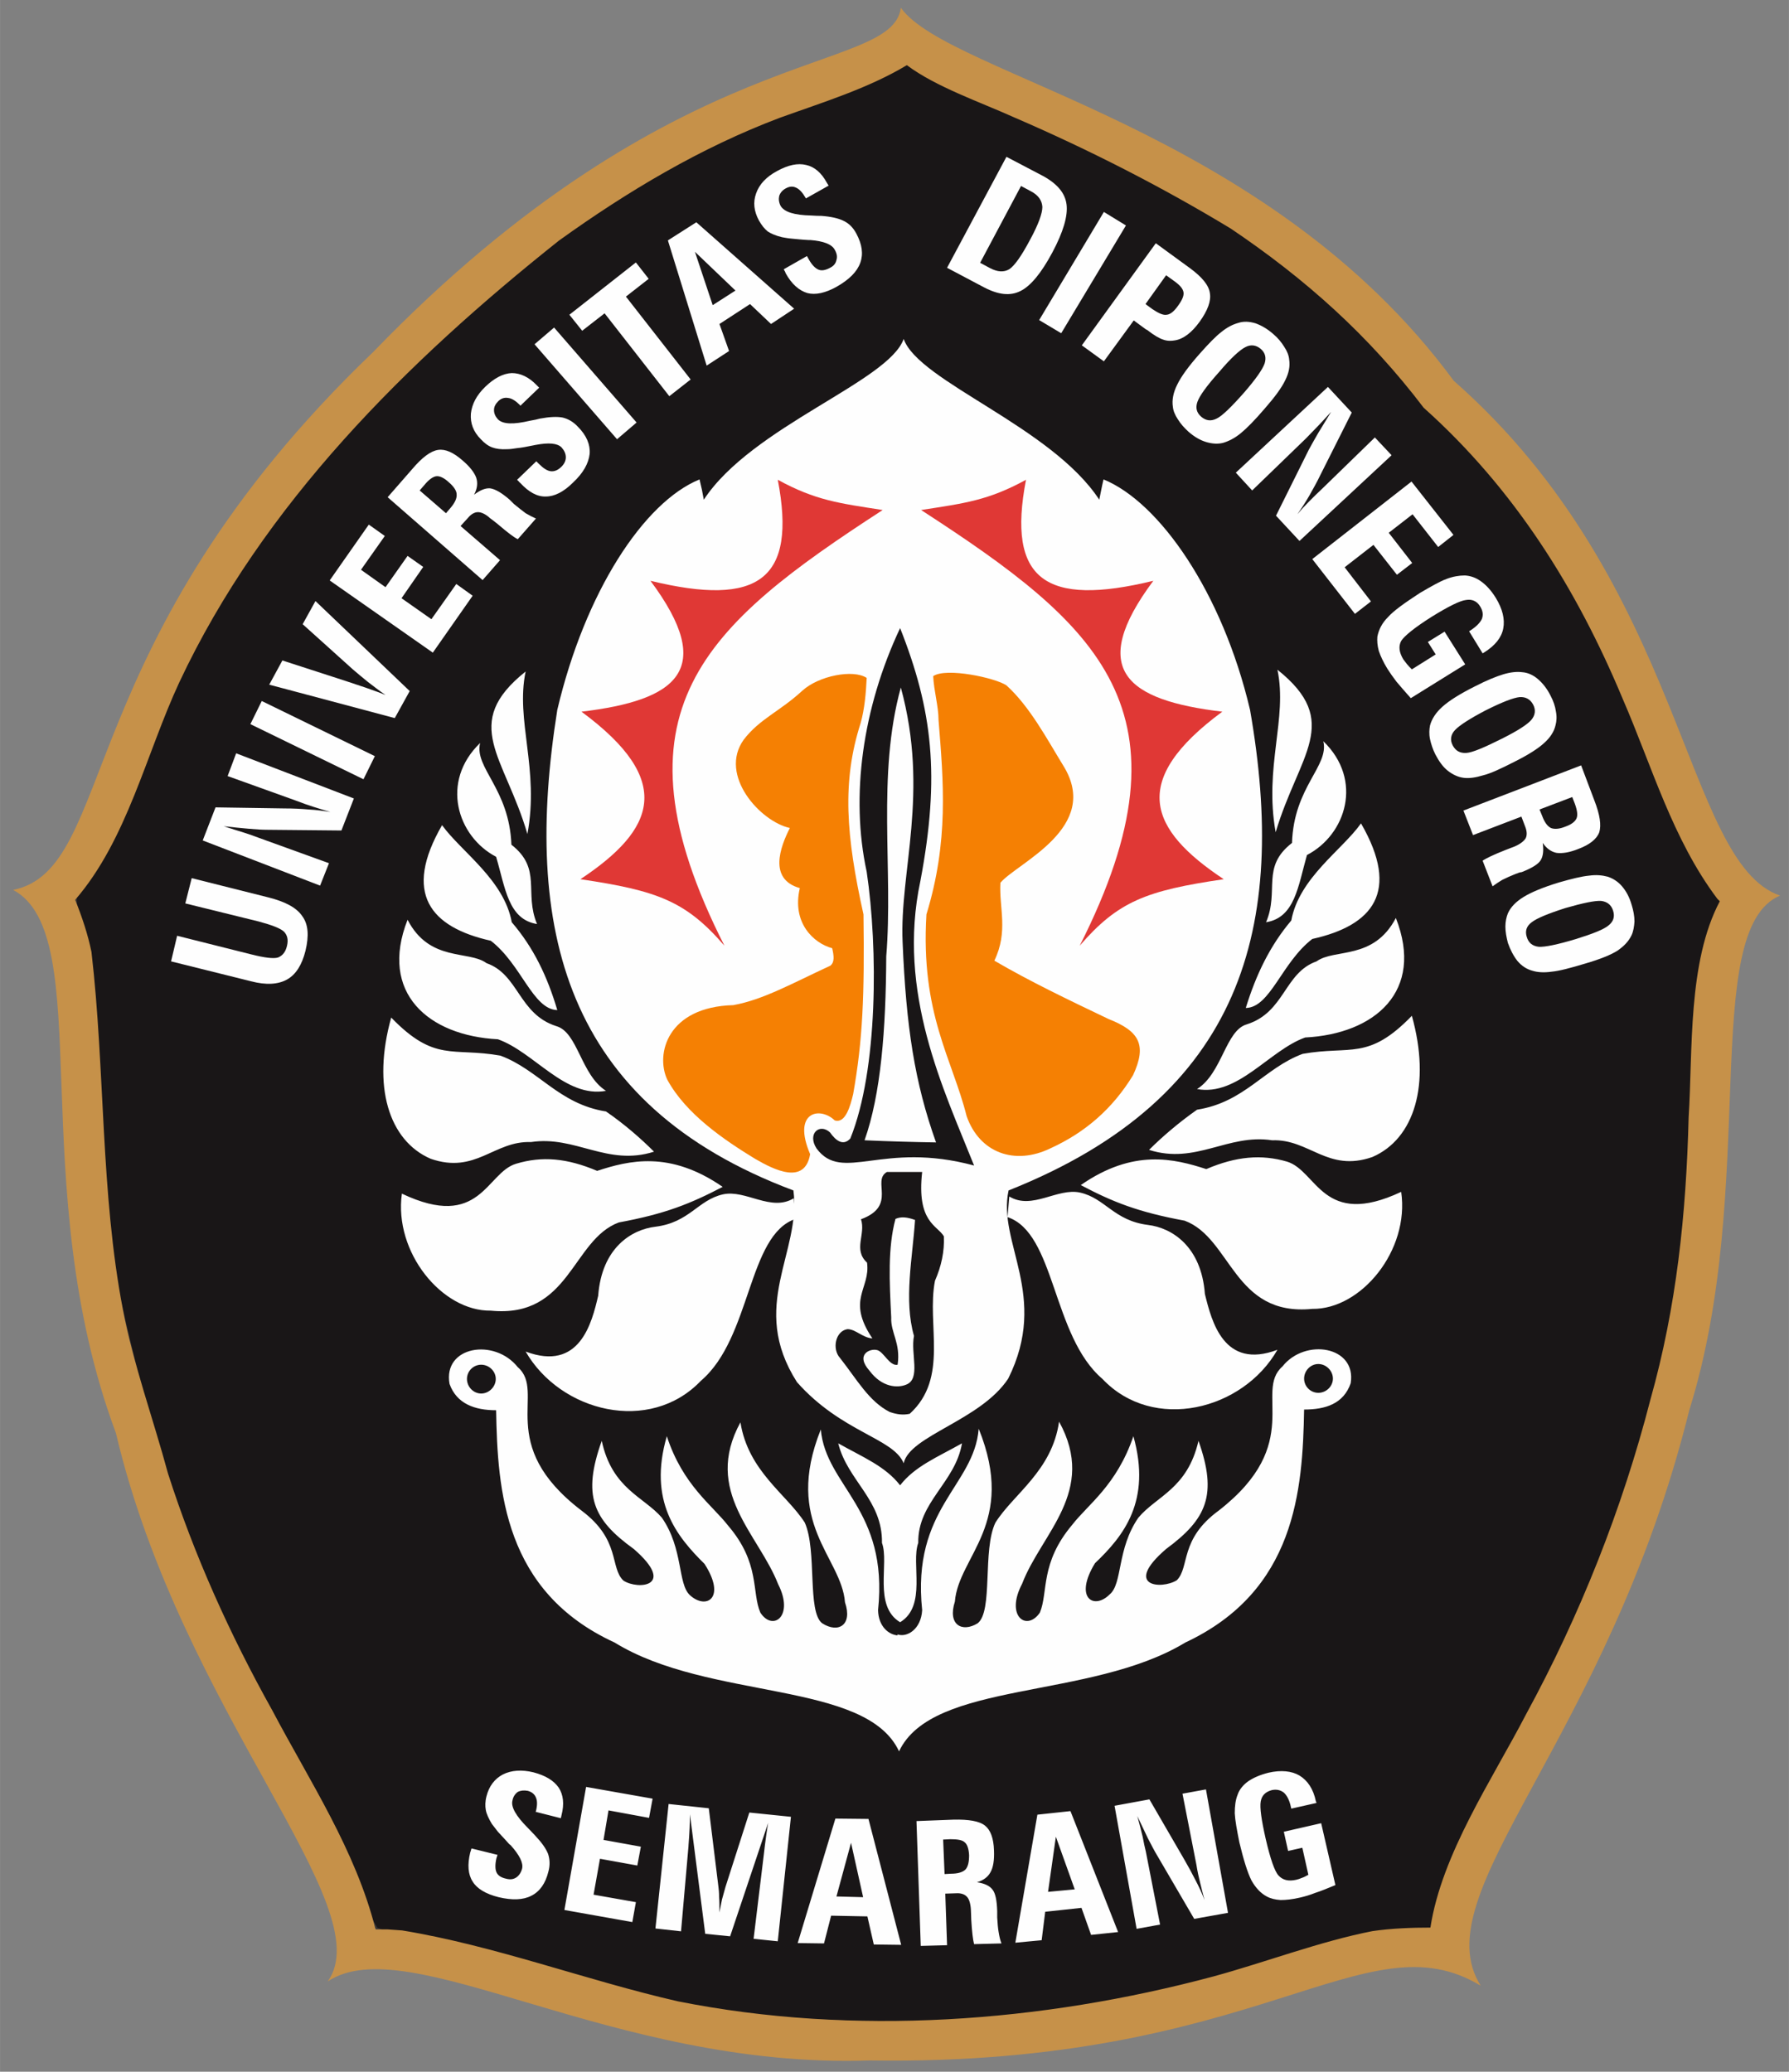
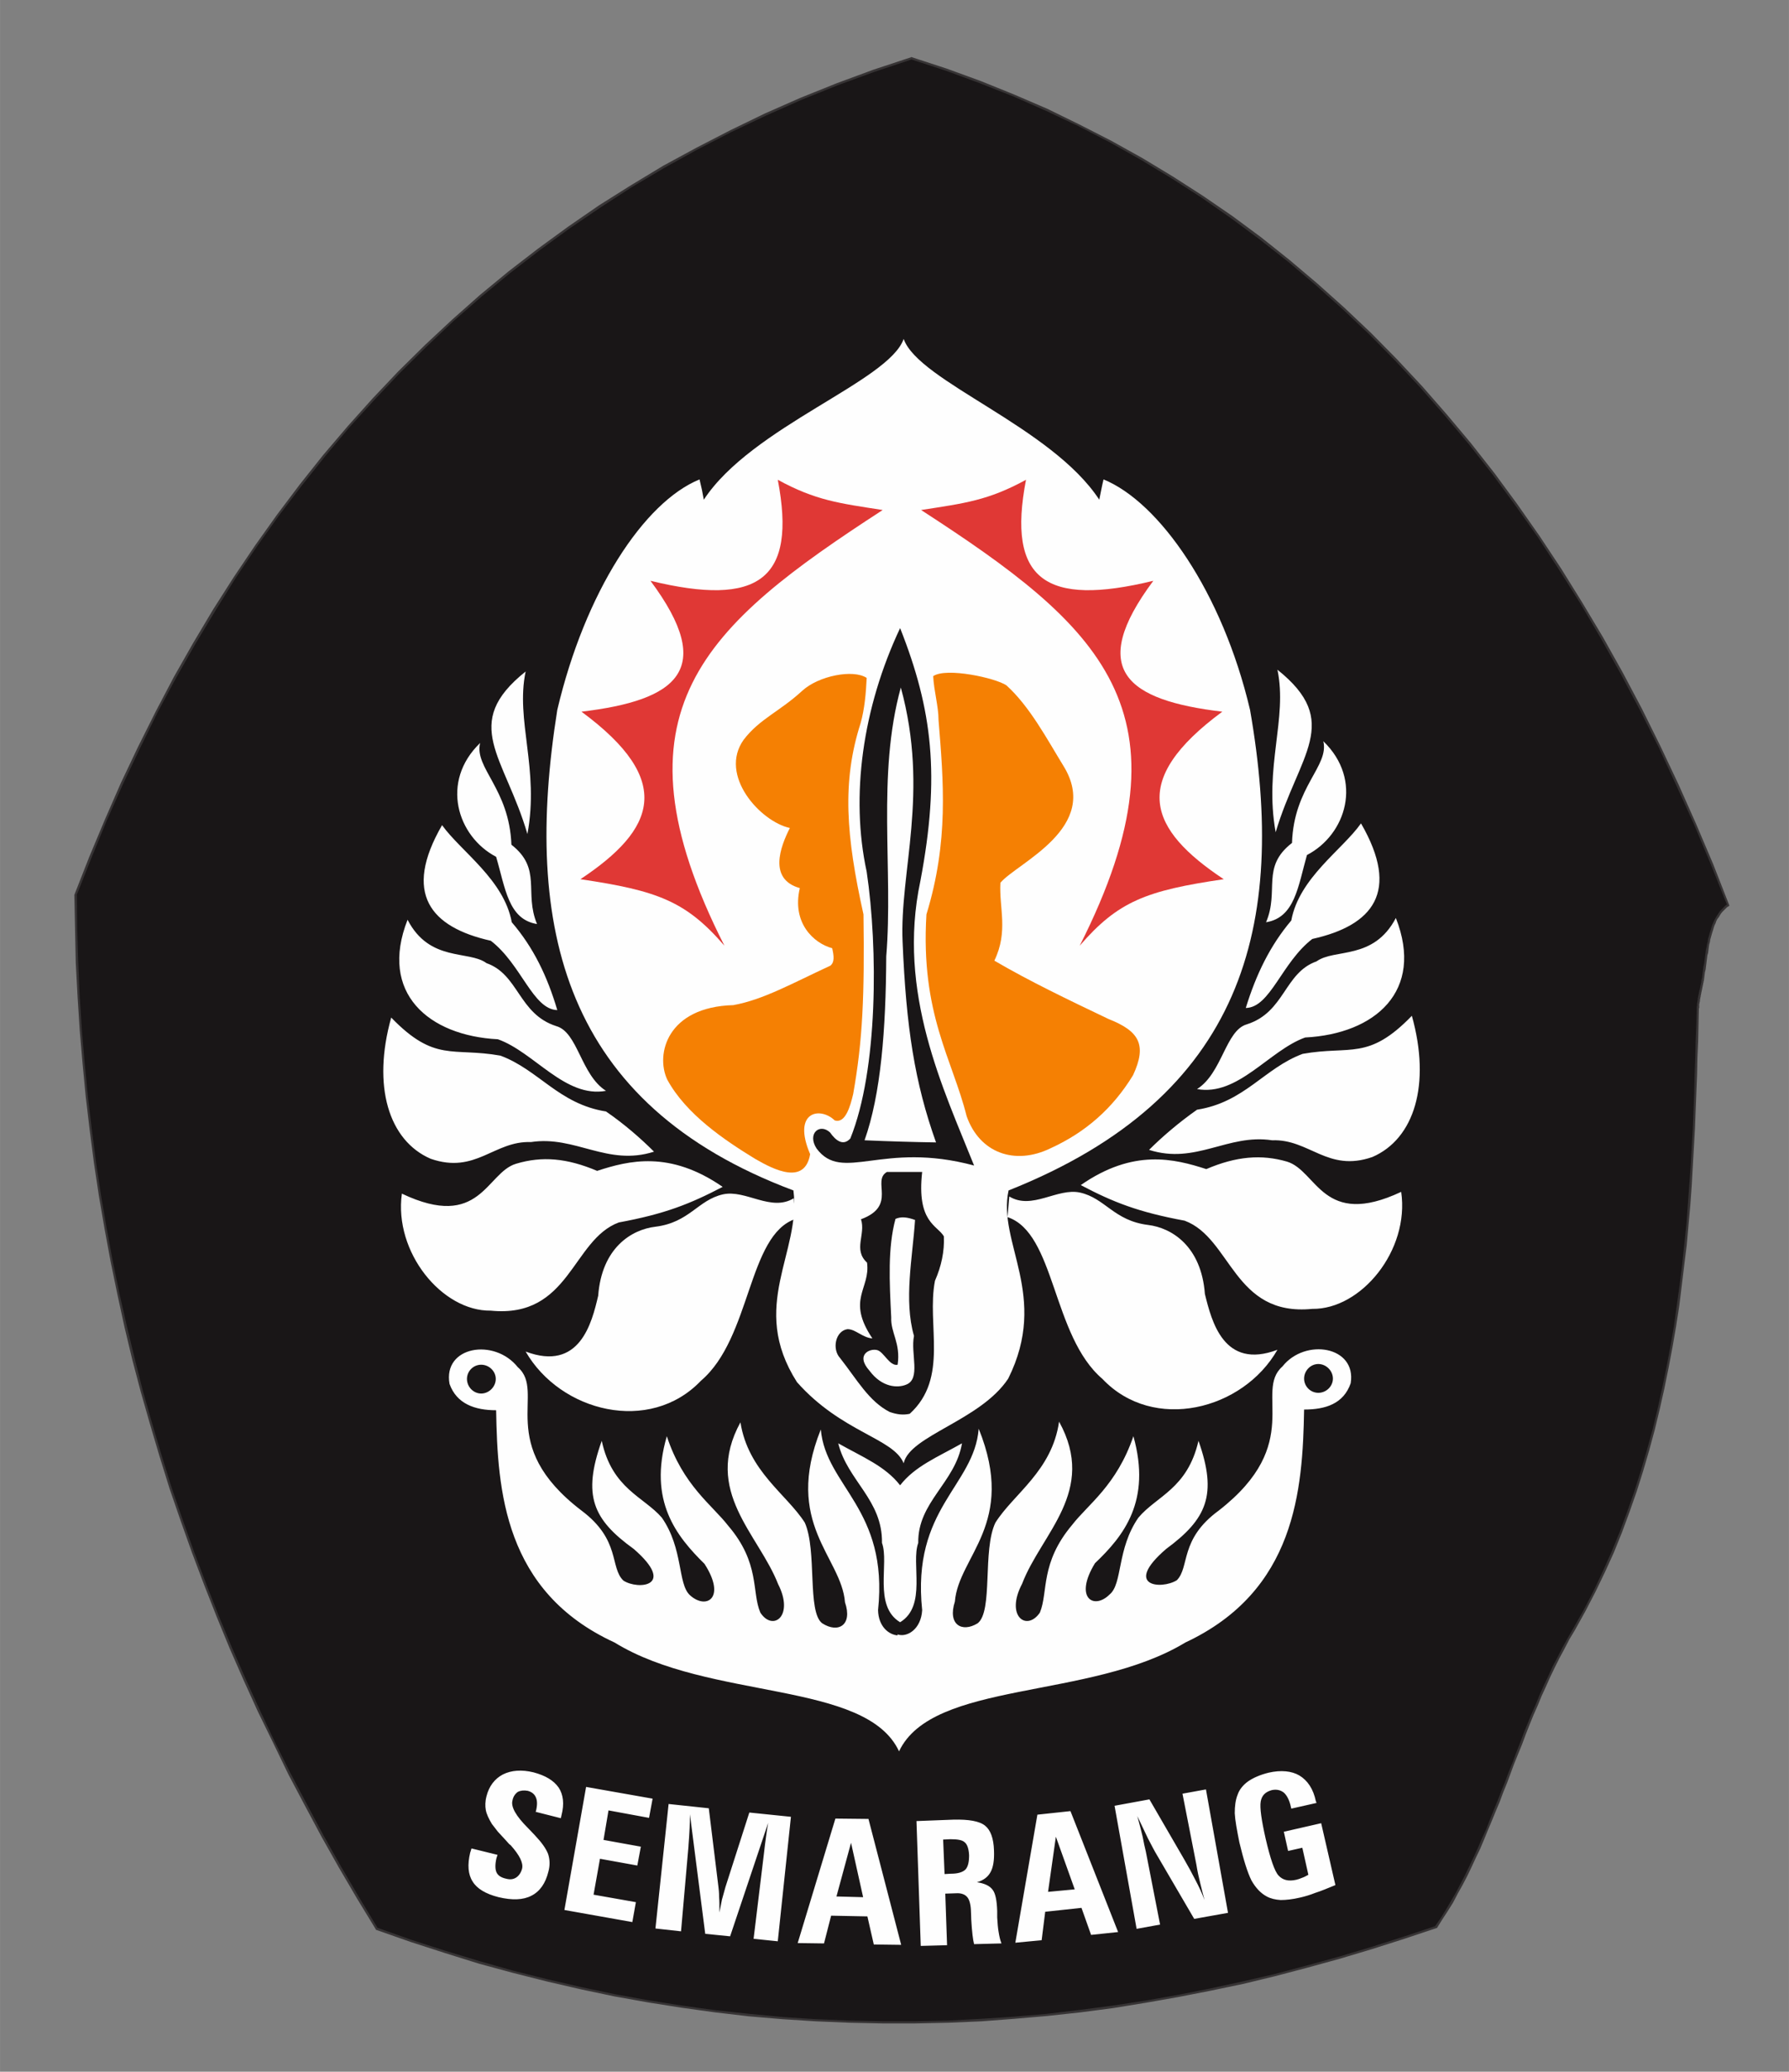
<svg xmlns="http://www.w3.org/2000/svg" xmlns:ns1="http://sodipodi.sourceforge.net/DTD/sodipodi-0.dtd" xmlns:ns2="http://www.inkscape.org/namespaces/inkscape" xml:space="preserve" width="5.03in" height="5.824in" version="1.1" style="clip-rule:evenodd;fill-rule:evenodd;image-rendering:optimizeQuality;shape-rendering:geometricPrecision;text-rendering:geometricPrecision" viewBox="0 0 5030.408 5824.633" id="svg15" ns1:docname="undip_color_redux_2.svg" ns2:version="1.3.2 (091e20e, 2023-11-25, custom)">
  <rect x="0" y="0" width="5030.408" height="5824.633" fill="#808080" stroke="none" />
  <ns1:namedview id="namedview1" pagecolor="#ffffff" bordercolor="#000000" borderopacity="0.25" ns2:showpageshadow="2" ns2:pageopacity="0.0" ns2:pagecheckerboard="0" ns2:deskcolor="#d1d1d1" ns2:document-units="in" ns2:zoom="0.62559447" ns2:cx="155.85176" ns2:cy="213.39703" ns2:window-width="1366" ns2:window-height="705" ns2:window-x="-8" ns2:window-y="-8" ns2:window-maximized="1" ns2:current-layer="Layer_x0020_1" />
  <defs id="defs1">
    <style type="text/css" id="style1">
   
    .fil3 {fill:none}
    .fil2 {fill:#FEFEFE}
    .fil0 {fill:#373435}
    .fil5 {fill:#D54E3F}
    .fil4 {fill:#BB8961}
    .fil1 {fill:#373435;fill-rule:nonzero}
   
  </style>
    <pattern id="EMFhbasepattern" patternUnits="userSpaceOnUse" width="6" height="6" x="0" y="0" />
  </defs>
  <g id="Layer_x0020_1" transform="translate(-1559.198,-877.049)" ns2:label="Layer 1" ns2:groupmode="layer">
    <g id="_1835957414912" transform="translate(-108.813,-100.061)">
      <g id="g1">
        <path class="fil0" d="m 1880,3494 c 433,-1149 1211,-1990 2351,-2353 1048,327 1819,1140 2296,2381 -56,40 -57,126 -71,212 -5,26 -13,53 -14,81 -14,461 -18,1178 -349,1744 -161,276 -218,589 -387,836 -961,334 -1950,380 -2978,5 -570,-923 -842,-1893 -848,-2906 z" id="path1" style="display:inline;fill:#191617;fill-opacity:1" />
        <path id="1" class="fil1" d="m 4232,1138 -2,6 h 2 l -105,35 -104,38 -102,41 -99,44 -97,46 -95,49 -94,52 -91,54 -88,57 -87,59 -85,62 -83,64 -80,66 -79,69 -76,72 -74,73 -72,76 -71,78 -68,81 -66,83 -64,84 -62,87 -60,89 -57,92 -56,93 -54,95 -52,97 -49,100 -48,101 -46,103 -43,105 -42,106 -6,-2 42,-107 44,-105 45,-103 48,-101 50,-100 51,-97 54,-95 56,-94 58,-91 60,-89 62,-87 64,-85 66,-83 69,-81 70,-78 72,-76 75,-74 76,-71 79,-70 80,-66 83,-64 85,-62 87,-60 89,-56 91,-55 94,-51 95,-49 97,-47 100,-44 102,-41 103,-38 106,-35 z m -2,0 1,-1 1,1 z m 2299,2387 -3,-6 -1,4 -46,-115 -47,-112 -50,-110 -50,-108 -53,-105 -54,-102 -56,-100 -57,-97 -60,-95 -60,-92 -63,-89 -64,-87 -66,-84 -68,-81 -69,-79 -71,-76 -73,-74 -74,-70 -76,-68 -78,-66 -79,-62 -81,-60 -83,-58 -84,-54 -86,-52 -87,-49 -89,-46 -91,-43 -93,-41 -94,-37 -95,-35 -98,-32 2,-6 98,32 96,35 94,38 93,40 90,44 90,46 88,49 86,52 84,54 83,57 81,60 79,63 78,66 76,68 75,71 72,73 72,77 69,79 68,81 66,84 64,87 63,90 61,92 59,95 58,97 56,100 54,102 52,105 51,108 49,110 48,113 45,115 z m 1,-4 1,2 -2,2 z m -71,214 -7,-1 v 0 l 2,-8 1,-8 1,-8 1,-8 1,-8 2,-8 1,-8 1,-8 1,-8 1,-7 1,-8 2,-8 1,-7 2,-7 1,-8 2,-7 2,-7 2,-7 2,-6 2,-7 2,-6 3,-7 3,-6 3,-6 3,-5 4,-6 3,-5 4,-5 5,-5 4,-4 5,-5 6,-4 3,6 -5,3 -4,4 -5,5 -4,4 -4,5 -3,5 -3,5 -4,5 -3,6 -2,6 -3,6 -2,6 -2,7 -2,6 -2,7 -2,7 -2,7 -1,7 -2,7 -1,7 -1,8 -1,8 -2,7 -1,8 -1,8 -1,8 -1,8 -1,8 -2,8 -1,8 -1,8 z m -14,80 h -6 v 0 -2 -3 -3 l 1,-3 v -2 -3 -2 l 1,-3 v -3 l 1,-2 v -3 -3 l 1,-2 v -3 l 1,-2 v -3 l 1,-2 v -3 l 1,-2 v -3 l 1,-2 1,-3 v -2 l 1,-3 v -2 l 1,-3 v -2 l 1,-3 v -2 l 1,-2 v -3 -2 l 7,1 -1,2 v 3 l -1,2 v 3 l -1,2 v 3 l -1,2 v 3 l -1,2 v 3 l -1,2 v 2 l -1,3 v 2 l -1,3 v 2 l -1,3 v 3 l -1,2 v 3 l -1,2 v 3 2 l -1,3 v 2 l -1,3 v 2 3 3 2 l -1,3 z m -349,1746 -5,-4 v 0 l 30,-53 28,-54 26,-55 25,-56 23,-56 21,-57 20,-57 18,-57 17,-58 16,-58 14,-58 13,-59 12,-58 11,-58 10,-58 8,-58 8,-57 7,-57 6,-57 6,-56 4,-56 4,-54 4,-54 3,-54 3,-52 2,-51 2,-51 1,-49 2,-48 1,-47 2,-45 1,-44 h 6 l -1,44 -1,46 -2,46 -1,48 -2,50 -2,50 -2,51 -3,53 -3,53 -3,54 -4,55 -5,55 -5,57 -7,56 -7,58 -7,57 -9,58 -10,58 -11,58 -12,59 -13,58 -14,58 -16,59 -17,58 -18,57 -20,57 -21,57 -23,57 -25,55 -27,56 -28,54 z m -389,837 -2,-6 -2,1 16,-23 15,-24 14,-24 14,-24 13,-25 13,-25 12,-25 12,-25 12,-26 11,-26 12,-26 10,-26 11,-27 11,-27 10,-26 11,-27 10,-27 11,-27 10,-27 11,-28 10,-27 11,-27 11,-27 12,-27 11,-27 12,-27 13,-27 12,-27 14,-26 13,-26 15,-27 15,-26 5,4 -15,25 -14,27 -14,26 -13,26 -13,27 -12,27 -12,26 -11,27 -12,27 -11,27 -11,28 -10,27 -11,27 -11,27 -10,27 -10,27 -11,27 -10,27 -11,26 -11,27 -11,26 -11,27 -11,26 -12,25 -12,26 -12,25 -13,25 -14,25 -13,25 -15,24 -15,23 -15,24 z m 2,-1 -1,1 h -1 z m -2984,5 5,-4 -1,-1 96,34 96,31 96,29 95,27 96,24 95,22 95,20 94,17 95,15 94,13 94,10 94,9 93,6 94,4 93,2 h 93 l 93,-2 92,-5 93,-6 92,-8 92,-11 92,-12 92,-14 91,-16 91,-18 92,-20 91,-21 90,-24 91,-25 90,-27 91,-29 90,-30 2,6 -90,30 -91,29 -90,27 -91,25 -91,24 -91,22 -91,19 -92,18 -91,16 -92,15 -92,12 -92,10 -93,8 -92,7 -93,4 -93,2 h -93 l -93,-2 -94,-4 -94,-6 -94,-8 -94,-11 -94,-13 -95,-15 -95,-17 -95,-20 -95,-22 -95,-24 -96,-26 -96,-30 -96,-31 -97,-34 z m 1,1 h -1 v -1 z m -849,-2910 6,2 1,-1 1,95 3,95 4,94 6,94 8,94 9,93 11,93 12,93 14,93 16,93 17,92 19,92 21,92 22,91 23,91 26,91 27,91 28,90 31,90 32,90 34,90 35,89 37,89 39,89 40,88 42,89 44,88 46,87 47,88 49,87 51,87 52,86 -5,4 -53,-87 -51,-87 -49,-87 -47,-88 -46,-87 -43,-89 -43,-88 -40,-88 -39,-89 -37,-90 -35,-89 -34,-90 -32,-90 -31,-90 -28,-90 -27,-91 -26,-91 -24,-91 -22,-92 -20,-92 -19,-92 -17,-92 -16,-93 -14,-93 -12,-93 -11,-93 -9,-94 -8,-94 -6,-94 -5,-94 -2,-95 -2,-95 z m 0,1 v 0 -1 z" style="display:inline" />
      </g>
      <path class="fil2" d="m 4209,5091 c 17,-78 216,-120 294,-238 116,-233 -31,-382 1,-529 662,-263 785,-744 679,-1351 -78,-331 -255,-584 -412,-648 -5,20 -8,39 -12,57 -135,-206 -508,-332 -550,-452 -42,120 -427,246 -562,452 -3,-18 -7,-37 -12,-57 -157,64 -322,317 -400,648 -97,611 16,1108 664,1351 23,176 -127,324 10,539 126,142 271,157 300,228 z" id="path2" />
-       <path class="fil2" d="m 2207,3446 215,54 c 48,12 80,29 96,53 17,23 19,55 9,97 -10,40 -27,67 -52,81 -25,14 -59,16 -101,5 l -225,-56 17,-72 207,52 c 39,10 65,13 77,9 12,-5 21,-15 25,-33 4,-17 1,-30 -9,-40 -10,-9 -33,-18 -70,-28 l -207,-51 z m 361,21 -330,-127 36,-93 195,3 c 23,0 45,1 67,3 21,1 42,4 61,7 -14,-4 -30,-9 -46,-14 -16,-5 -33,-11 -51,-18 l -192,-69 24,-64 331,127 -35,90 -207,-2 c -15,0 -33,-1 -55,-3 -21,-2 -44,-4 -69,-7 22,7 40,13 57,18 16,5 29,10 40,14 l 199,72 z m 122,-299 -318,-155 32,-65 318,155 z m 88,-172 -353,-94 37,-68 179,58 c 29,10 52,17 68,23 17,6 31,11 43,16 -18,-12 -34,-25 -50,-37 -15,-12 -29,-24 -42,-35 l -141,-127 36,-65 265,253 z m 107,-184 -290,-203 110,-157 45,32 -67,95 69,49 62,-88 44,31 -61,88 84,59 70,-99 46,33 z m -58,-516 c 28,-33 52,-51 73,-54 20,-3 43,7 69,30 20,17 33,34 38,48 5,15 3,31 -6,48 17,-13 32,-19 45,-18 14,2 32,12 55,32 1,1 3,3 6,6 3,3 5,5 6,6 13,11 24,19 33,26 10,6 20,11 29,15 l -51,58 c -11,-5 -29,-19 -56,-42 -9,-7 -16,-13 -22,-17 -13,-12 -25,-17 -34,-17 -9,0 -19,5 -28,16 l -21,23 111,96 -49,56 -267,-233 z m 95,124 12,-14 c 13,-15 19,-28 18,-39 0,-10 -8,-22 -22,-34 -13,-12 -25,-18 -35,-17 -9,1 -21,9 -34,25 l -13,15 z m 200,-94 54,-52 7,7 c 13,13 24,20 34,21 10,1 20,-3 30,-13 8,-8 12,-17 12,-26 0,-10 -4,-19 -12,-28 -12,-12 -36,-14 -73,-7 -2,0 -4,1 -5,1 -20,4 -35,7 -47,8 -12,2 -21,3 -28,3 -17,1 -31,-1 -42,-5 -11,-4 -22,-12 -32,-23 -21,-21 -30,-45 -28,-72 3,-27 16,-52 41,-76 25,-24 50,-37 74,-38 24,0 48,11 70,34 l 7,7 -53,51 -1,-2 c -12,-12 -23,-19 -33,-20 -10,-2 -20,1 -28,9 -8,8 -12,16 -12,25 0,10 4,18 11,26 14,14 43,15 90,4 12,-2 21,-4 28,-6 27,-5 48,-6 64,-3 16,4 30,12 43,26 24,24 35,50 33,76 -3,27 -18,54 -47,81 -26,26 -52,39 -76,39 -24,1 -48,-12 -72,-38 -1,-1 -3,-2 -4,-4 -2,-2 -4,-4 -5,-5 z m 281,-114 -232,-267 55,-47 232,267 z m 147,-121 -182,-233 -63,49 -36,-45 187,-147 36,46 -64,50 182,233 z m 122,-256 64,-41 -114,-109 z m 164,53 -59,-56 -86,56 27,76 -63,41 -109,-352 80,-51 275,243 z m 36,-154 65,-37 5,9 c 9,16 18,25 27,29 9,4 20,2 33,-5 10,-5 16,-12 18,-22 3,-9 1,-19 -5,-29 -8,-15 -31,-24 -68,-27 -3,0 -4,0 -5,0 -20,-1 -36,-3 -48,-4 -12,-1 -21,-3 -27,-4 -17,-4 -31,-10 -40,-16 -9,-7 -17,-17 -25,-31 -14,-26 -17,-51 -8,-76 9,-26 29,-47 59,-63 31,-17 58,-23 82,-17 23,5 43,22 58,50 l 5,8 -64,36 -1,-2 c -8,-14 -17,-24 -26,-28 -10,-5 -19,-4 -30,2 -9,5 -15,12 -18,21 -2,9 -1,18 4,28 10,17 38,26 86,27 12,1 22,1 28,1 28,2 49,7 63,14 15,7 27,19 36,36 16,30 20,57 11,82 -9,25 -31,47 -66,67 -32,18 -60,24 -83,18 -23,-7 -44,-25 -61,-56 0,-1 -1,-3 -2,-5 -2,-3 -3,-5 -3,-6 z" id="path3" />
-       <path class="fil2" d="m 4539,1500 -115,216 28,15 c 21,11 39,12 54,3 15,-10 34,-37 58,-82 24,-44 35,-75 35,-93 -1,-18 -11,-33 -32,-44 z m -41,-82 103,54 c 40,22 62,48 66,80 4,32 -9,77 -40,135 -31,58 -61,94 -89,108 -29,15 -63,11 -103,-10 l -104,-55 z m 92,459 182,-304 62,38 -182,303 z m 424,-146 c 34,25 53,48 56,70 4,22 -6,49 -29,81 -11,15 -22,27 -34,36 -12,9 -23,14 -35,16 -11,2 -22,2 -33,-2 -10,-3 -26,-12 -45,-27 l -4,-2 -34,-25 -84,115 -62,-45 208,-287 z m -67,20 -58,81 19,14 c 18,12 31,18 41,16 10,-1 21,-10 32,-26 11,-15 16,-27 15,-36 -1,-10 -9,-20 -24,-31 z m 63,440 c -12,-11 -22,-22 -30,-35 -8,-12 -13,-24 -14,-35 -3,-19 1,-40 12,-62 11,-23 32,-52 64,-88 24,-27 44,-48 61,-61 16,-13 32,-21 47,-25 15,-5 31,-4 48,1 17,6 34,16 50,30 13,11 23,23 31,36 8,12 13,24 14,36 3,19 -1,38 -11,58 -10,21 -29,47 -57,79 -29,34 -52,57 -68,70 -17,14 -33,22 -49,27 -15,4 -31,3 -48,-2 -17,-5 -34,-15 -50,-29 z m 86,-168 c -35,39 -55,67 -61,84 -6,17 -2,31 11,42 13,11 27,13 43,5 15,-7 41,-32 78,-74 32,-37 51,-64 57,-81 5,-16 2,-30 -11,-41 -13,-11 -28,-13 -43,-5 -16,8 -41,31 -74,70 z m 47,283 259,-241 67,72 -88,175 c -10,21 -21,40 -31,58 -11,19 -22,36 -34,53 10,-12 21,-24 33,-36 12,-12 25,-25 39,-38 l 146,-142 47,50 -259,241 -66,-71 92,-185 c 7,-13 16,-29 27,-48 11,-18 23,-38 36,-59 -15,16 -28,31 -40,43 -12,12 -22,23 -30,31 l -152,147 z m 215,243 279,-218 118,150 -43,34 -72,-92 -67,52 66,85 -43,33 -66,-84 -81,63 74,96 -45,35 z m 430,296 -153,95 c -16,-18 -29,-33 -40,-46 -10,-13 -19,-26 -26,-37 -11,-18 -19,-35 -24,-50 -4,-15 -5,-28 -4,-40 4,-20 13,-38 30,-55 16,-18 47,-40 90,-68 31,-18 55,-32 74,-39 18,-7 36,-10 52,-10 16,1 31,6 46,17 14,10 28,25 41,46 19,31 26,60 21,86 -5,26 -23,48 -53,67 l -5,3 -38,-62 3,-2 c 17,-11 28,-22 33,-33 4,-11 3,-22 -5,-35 -9,-15 -23,-21 -40,-18 -17,2 -49,18 -96,47 -49,31 -77,54 -86,68 -8,15 -6,32 6,52 3,4 6,8 10,13 3,4 8,9 14,15 l 67,-42 -22,-35 47,-29 z m -84,253 c -7,-14 -12,-29 -15,-43 -3,-15 -2,-27 0,-38 5,-19 17,-37 35,-53 19,-17 49,-36 91,-57 33,-17 60,-28 80,-34 20,-6 38,-8 53,-6 16,1 31,8 44,19 14,12 26,27 36,47 8,15 13,30 15,44 3,15 2,28 -1,39 -4,18 -15,35 -32,50 -16,15 -44,33 -82,52 -39,20 -69,34 -90,39 -20,6 -38,9 -54,7 -16,-2 -31,-9 -45,-20 -14,-11 -25,-27 -35,-46 z m 142,-124 c -46,24 -75,43 -87,56 -12,13 -14,28 -6,43 8,15 20,22 38,21 17,-1 50,-15 100,-40 44,-22 72,-40 83,-53 11,-13 13,-28 5,-43 -8,-15 -21,-22 -38,-21 -18,2 -49,14 -95,37 z m 305,253 c 16,41 20,70 14,90 -7,19 -27,35 -59,47 -25,10 -45,13 -61,11 -15,-3 -28,-12 -39,-28 3,22 1,38 -6,49 -7,11 -25,22 -53,33 -2,0 -5,1 -9,2 -3,2 -6,2 -8,3 -15,6 -28,12 -38,17 -10,6 -19,12 -27,18 l -28,-72 c 10,-7 31,-17 64,-30 11,-4 20,-8 26,-10 16,-7 26,-15 31,-23 4,-8 4,-19 -1,-32 l -11,-29 -136,52 -27,-69 331,-127 z m -154,26 7,17 c 7,19 15,30 25,35 10,4 24,3 41,-4 17,-6 27,-14 31,-23 4,-9 2,-23 -5,-42 l -7,-18 z m -89,375 c -4,-16 -7,-31 -7,-46 0,-14 3,-27 7,-37 8,-18 23,-33 44,-46 21,-13 54,-27 100,-41 35,-10 63,-17 84,-19 21,-3 38,-1 53,3 15,5 29,14 40,27 12,14 21,31 27,52 5,16 8,32 8,47 -1,14 -3,27 -8,38 -8,17 -21,31 -40,44 -19,12 -49,24 -90,36 -43,13 -74,21 -95,23 -21,3 -40,2 -55,-3 -15,-4 -29,-13 -41,-27 -11,-14 -20,-31 -27,-51 z m 162,-98 c -50,16 -81,29 -95,40 -15,11 -19,25 -14,41 5,17 16,26 34,28 17,1 52,-6 105,-22 48,-15 78,-27 91,-38 14,-11 18,-25 13,-41 -5,-17 -17,-26 -34,-28 -18,-1 -51,6 -100,20 z" id="path4" />
      <path class="fil3" d="M 2491,3785 C 2664,2912 3225,2187 4133,1713" id="path5" style="display:inline" />
      <path class="fil3" d="m 4331,1730 c 845,422 1380,1118 1612,2001" id="path6" />
      <path class="fil2" d="m 2994,6174 73,18 -3,9 c -4,17 -4,31 0,40 4,9 13,15 27,18 11,3 20,2 28,-3 8,-5 14,-14 17,-25 4,-16 -7,-38 -32,-66 -2,-1 -3,-3 -4,-3 -13,-15 -24,-26 -32,-35 -7,-9 -13,-17 -17,-22 -9,-15 -15,-28 -17,-39 -2,-11 -2,-24 2,-39 7,-28 23,-49 46,-61 24,-12 53,-14 86,-6 34,9 57,23 71,43 13,20 16,46 8,77 l -2,9 -71,-18 1,-2 c 4,-16 4,-29 0,-38 -4,-10 -12,-16 -23,-19 -11,-2 -20,-1 -28,3 -7,5 -13,13 -15,24 -5,18 10,44 43,77 9,9 15,16 20,21 19,20 31,37 37,52 5,15 6,32 1,50 -8,33 -24,56 -48,68 -23,12 -54,13 -92,4 -36,-9 -61,-24 -73,-44 -13,-20 -15,-47 -7,-81 1,-2 1,-4 2,-6 1,-3 1,-5 2,-6 z m 261,173 61,-346 187,33 -10,54 -114,-21 -14,83 105,19 -10,53 -105,-19 -18,101 119,21 -10,56 z m 256,52 37,-350 113,12 27,220 c 1,7 2,17 2,29 1,12 1,27 1,44 2,-12 5,-24 7,-36 3,-12 7,-24 10,-36 l 67,-209 117,12 -37,350 -68,-7 29,-239 c 2,-18 4,-34 6,-48 2,-15 4,-28 6,-39 l -107,319 -70,-7 -43,-336 c 0,22 -1,51 -4,87 0,1 0,2 0,2 l -21,240 z m 509,-90 75,2 -34,-153 z m 105,135 -18,-79 -102,-2 -20,78 -74,-1 106,-350 93,1 92,354 z m 224,-351 c 43,-1 73,4 89,17 15,12 24,35 25,70 1,27 -2,47 -10,61 -7,13 -20,23 -38,28 21,3 36,10 44,21 8,10 12,30 13,60 0,2 0,5 0,9 0,4 0,7 0,9 1,16 2,30 4,41 2,12 4,22 8,32 l -77,2 c -3,-11 -6,-34 -8,-69 0,-12 -1,-21 -1,-28 -1,-17 -5,-30 -11,-36 -6,-7 -17,-11 -31,-10 l -30,1 5,145 -74,2 -12,-351 z m -25,153 18,-1 c 19,0 33,-4 41,-12 7,-8 10,-21 10,-40 -1,-18 -5,-30 -12,-36 -7,-7 -21,-9 -41,-9 l -20,1 z m 291,50 75,-7 -53,-148 z m 121,121 -27,-76 -102,11 -10,80 -74,7 62,-360 93,-10 134,340 z m 128,-17 -62,-346 98,-18 98,169 c 11,19 22,39 31,57 10,19 19,38 26,57 -4,-15 -8,-30 -12,-47 -4,-16 -8,-34 -11,-53 l -39,-199 66,-12 62,347 -95,17 -104,-178 c -8,-13 -16,-29 -26,-48 -9,-19 -19,-40 -30,-63 6,22 11,41 15,58 3,16 6,30 9,42 l 40,205 z m 519,-297 40,174 c -22,9 -41,17 -57,22 -15,6 -29,10 -42,13 -21,5 -40,7 -55,7 -15,-1 -28,-4 -39,-10 -17,-9 -31,-24 -43,-45 -11,-22 -22,-57 -34,-107 -7,-35 -12,-62 -13,-82 0,-20 2,-37 8,-52 5,-15 16,-28 30,-38 15,-10 33,-18 57,-24 35,-8 65,-5 87,8 23,14 39,38 46,72 l 2,5 -71,16 -1,-4 c -4,-19 -11,-33 -20,-41 -9,-7 -20,-10 -34,-7 -18,5 -28,15 -31,32 -3,17 2,52 14,105 13,56 25,91 36,103 12,13 28,17 50,12 5,-1 10,-3 15,-5 6,-2 12,-5 19,-9 l -17,-76 -40,9 -12,-54 z" id="path7" />
      <path class="fil3" d="m 2945,6271 c 796,224 1621,244 2506,2" id="path8" />
      <path class="fil2" d="m 4196,5901 c 94,-200 538,-144 805,-306 310,-145 330,-428 334,-655 60,0 111,-16 131,-74 17,-104 -128,-128 -192,-47 -81,71 64,216 -179,405 -111,81 -81,159 -118,196 -44,27 -152,17 -30,-88 114,-84 145,-152 91,-304 -31,135 -118,155 -169,216 -61,88 -44,186 -81,216 -44,44 -101,10 -41,-88 81,-77 159,-175 108,-357 -47,138 -128,192 -172,249 -91,108 -67,189 -91,247 -37,54 -98,10 -50,-81 54,-142 212,-260 104,-456 -20,139 -128,203 -179,284 -37,77 -6,249 -50,283 -44,27 -85,4 -64,-61 10,-128 175,-219 67,-486 -13,162 -189,223 -159,510 -3,54 -43,78 -70,68 0,0 1,0 1,3 -25,-2 -54,-25 -55,-71 30,-285 -147,-348 -161,-508 -106,265 58,358 68,486 22,64 -19,88 -64,59 -43,-32 -14,-204 -49,-283 -51,-80 -159,-144 -181,-282 -106,194 51,314 106,455 46,90 -15,134 -50,80 -25,-58 0,-139 -91,-245 -44,-57 -127,-113 -172,-251 -53,182 27,281 106,359 62,96 5,130 -41,88 -35,-32 -18,-130 -79,-218 -51,-59 -140,-81 -169,-216 -55,154 -25,221 90,304 121,105 13,116 -29,89 -39,-37 -7,-114 -118,-197 -245,-187 -98,-333 -179,-403 -66,-83 -211,-59 -192,47 20,56 71,74 131,74 4,225 22,510 333,653 266,164 707,106 800,306 z M 5375,4812 c -22,0 -40,19 -40,41 0,22 18,40 40,40 22,0 41,-18 41,-40 0,-22 -19,-41 -41,-41 z m -2354,2 c 22,0 41,18 41,40 0,22 -19,41 -41,41 -22,0 -40,-19 -40,-41 0,-22 18,-40 40,-40 z m 1178,724 c 76,-46 30,-166 51,-223 -2,-115 104,-169 123,-280 -69,39 -132,64 -174,118 -42,-54 -105,-79 -174,-118 26,105 125,159 123,280 21,57 -25,177 51,223 z" id="path9" />
-       <path class="fil4" d="m 4201.067,998.969 c 136.457,192.235 1028.906,333.672 1554.813,1048.826 652.404,573.717 645.432,1353.613 917.35,1447.241 -228.092,96.615 -58.766,818.742 -254.985,1446.245 -231.081,931.294 -752.008,1357.598 -586.665,1618.559 -326.7,-197.215 -620.531,227.096 -1718.163,210.164 -726.111,24.901 -1295.843,-373.514 -1523.936,-222.116 150.401,-210.164 -410.367,-755.992 -595.63,-1541.864 C 1733.885,4308.798 1942.057,3606.593 1705,3479.1 1997.835,3419.338 1863.37,2784.863 2716.973,1967.117 3575.557,1078.652 4176.167,1191.204 4201.067,998.969 Z M 5526.792,6406.451 c -147.413,28.885 -300.803,87.651 -447.22,127.493 -484.074,129.485 -1010.977,168.33 -1506.007,69.723 -256.977,-58.766 -513.955,-156.378 -774.916,-199.207 l -41.834,-2.988 h -32.869 c -55.778,-222.116 -185.263,-416.343 -290.843,-616.547 -118.528,-212.156 -219.128,-435.268 -292.835,-665.352 -40.837,-151.398 -97.612,-307.775 -126.497,-459.173 -63.746,-331.68 -49.802,-672.325 -88.647,-1006.993 -9.96,-48.806 -26.893,-99.604 -45.818,-146.417 146.417,-169.326 199.207,-410.367 292.835,-611.566 235.065,-501.006 640.452,-902.409 1067.751,-1242.057 194.227,-139.445 398.415,-260.962 619.535,-344.629 121.516,-43.826 249.009,-82.671 358.573,-148.409 80.679,60.758 208.172,104.584 300.803,146.417 210.164,90.639 415.347,195.223 609.574,312.755 210.164,141.437 388.454,300.803 542.84,503.994 253.989,227.096 430.288,507.979 559.773,818.742 82.671,190.243 139.445,393.434 265.942,561.765 l 6.972,6.972 c -90.639,171.318 -75.699,418.335 -87.651,607.582 -6.972,272.914 -33.865,531.884 -107.572,793.841 -78.687,305.783 -198.211,606.586 -349.609,884.48 -95.62,184.267 -237.057,392.438 -268.93,599.614 -51.794,0 -109.564,1.992 -163.35,9.96 z" id="path10" style="display:inline;fill:#c69149;fill-opacity:1;stroke-width:0.996" />
      <path class="fil2" d="m 3151,3322 c -64,-219 -189,-310 -5,-457 -29,138 39,273 5,457 z m 27,253 c -81,-13 -89,-101 -115,-189 -109,-57 -158,-211 -45,-320 -17,70 82,128 88,286 87,68 35,134 72,223 z m -267,-278 c 53,74 174,153 196,273 61,71 100,152 128,247 -69,-2 -101,-129 -187,-195 -170,-38 -248,-133 -137,-325 z m -97,266 c 62,120 172,85 222,122 91,32 90,143 196,177 61,17 69,137 140,182 -115,21 -202,-109 -304,-145 -195,-10 -335,-130 -254,-336 z m -46,275 c 123,127 172,83 307,107 108,40 164,136 297,157 51,35 98,76 135,113 -131,42 -221,-46 -346,-27 -104,-4 -155,91 -282,47 -118,-51 -165,-204 -111,-397 z m 30,495 c 221,105 237,-59 321,-84 73,-22 143,-16 228,20 89,-29 204,-58 353,45 -92,48 -162,76 -292,100 -132,49 -137,270 -360,248 -137,2 -273,-164 -250,-329 z m 348,444 c 152,57 186,-80 204,-157 10,-134 93,-186 161,-194 96,-12 119,-75 190,-91 64,-14 135,50 199,11 2,21 4,39 5,58 -135,45 -124,334 -266,455 -144,151 -395,88 -493,-82 z M 5255,3317 c 65,-219 189,-310 5,-457 29,138 -38,273 -5,457 z m -27,253 c 81,-13 90,-101 115,-189 110,-57 159,-211 46,-320 17,70 -83,128 -88,286 -88,68 -35,134 -73,223 z m 267,-278 c -52,74 -174,153 -196,273 -60,71 -99,152 -128,246 69,-1 101,-128 187,-194 171,-38 248,-133 137,-325 z m 98,266 c -63,120 -172,85 -223,122 -91,32 -89,143 -196,177 -60,17 -69,137 -140,182 115,21 203,-109 304,-145 196,-10 336,-130 255,-336 z m 45,275 c -123,127 -172,83 -307,107 -108,40 -163,136 -297,157 -50,35 -98,76 -135,113 132,42 221,-46 346,-27 105,-4 156,91 282,47 118,-51 165,-204 111,-397 z m -30,495 c -221,104 -236,-59 -321,-85 -72,-21 -143,-15 -227,21 -90,-29 -205,-58 -353,45 91,48 162,76 292,100 132,49 137,270 359,248 137,2 274,-164 250,-329 z m -348,444 c -151,57 -185,-80 -204,-157 -10,-134 -93,-186 -160,-194 -96,-12 -120,-75 -191,-91 -64,-14 -135,50 -199,11 -2,21 -3,39 -5,58 135,45 125,334 267,455 143,151 395,88 492,-82 z" id="path11" />
      <path class="fil0" d="m 4162,4272 c 32,0 66,0 99,0 -16,142 43,150 61,181 2,42 -7,84 -25,125 -24,124 40,273 -71,374 -19,4 -35,2 -56,-5 -59,-30 -92,-91 -140,-152 -23,-25 -13,-76 21,-81 23,0 42,24 70,26 -74,-110 -5,-139 -15,-213 -40,-37 -3,-79 -17,-122 103,-38 29,-108 73,-133 z m 24,132 c 16,-7 33,-5 55,3 -7,106 -32,225 -3,326 -10,50 20,121 -22,137 -24,10 -68,8 -103,-39 -41,-46 2,-64 22,-58 18,5 35,46 57,41 9,-61 -20,-90 -18,-133 -5,-100 -10,-196 12,-277 z" id="path12" style="display:inline;fill:#191617;fill-opacity:1" />
      <path class="fil0" d="m 3964,4206 c -27,-42 9,-72 38,-45 16,23 37,39 57,17 78,-193 78,-535 46,-750 -46,-212 -12,-460 94,-685 91,230 113,415 57,711 -67,314 66,587 151,800 -259,-70 -370,50 -443,-48 z m 237,-1296 c 81,297 -4,518 5,716 10,239 34,395 94,563 -64,-1 -133,-3 -201,-6 46,-130 60,-311 61,-517 20,-244 -27,-509 41,-756 z" id="path13" style="display:inline;fill:#191617;fill-opacity:1" />
      <path class="fil5" d="m 4553,2326 c -106,58 -172,66 -295,85 500,324 780,565 446,1225 108,-125 187,-155 405,-187 -211,-140 -267,-277 -4,-471 -268,-32 -381,-117 -194,-368 -304,74 -412,-3 -358,-284 z m -698,0 c 106,58 172,66 295,85 -499,324 -780,565 -445,1225 -108,-125 -188,-155 -405,-187 211,-140 266,-277 3,-471 268,-32 381,-117 194,-368 304,74 412,-3 358,-284 z" id="path14" style="display:inline;fill:#e03835;fill-opacity:1" />
      <path class="fil4" d="m 3924,2919 c -64,59 -120,79 -165,138 -71,100 47,230 130,248 -27,53 -61,144 28,169 -23,98 39,155 91,169 5,22 7,39 -5,49 -106,49 -189,96 -273,111 -186,5 -219,138 -186,209 53,98 162,171 247,223 55,32 140,74 155,-13 -51,-119 27,-135 69,-95 30,10 44,-40 52,-74 27,-152 32,-277 29,-505 -49,-221 -61,-373 -8,-538 11,-39 15,-84 17,-127 -38,-25 -135,-6 -181,36 z m 574,-15 c 66,60 114,151 160,226 108,174 -130,273 -177,329 -4,71 23,136 -17,219 101,59 208,110 321,164 86,34 109,72 69,158 -58,95 -135,161 -231,205 -102,50 -201,13 -237,-90 -40,-160 -130,-288 -113,-567 63,-206 48,-373 34,-547 0,-38 -13,-81 -15,-123 37,-25 175,5 206,26 z" id="path15" style="display:inline;fill:#f58003;fill-opacity:1" />
    </g>
  </g>
</svg>